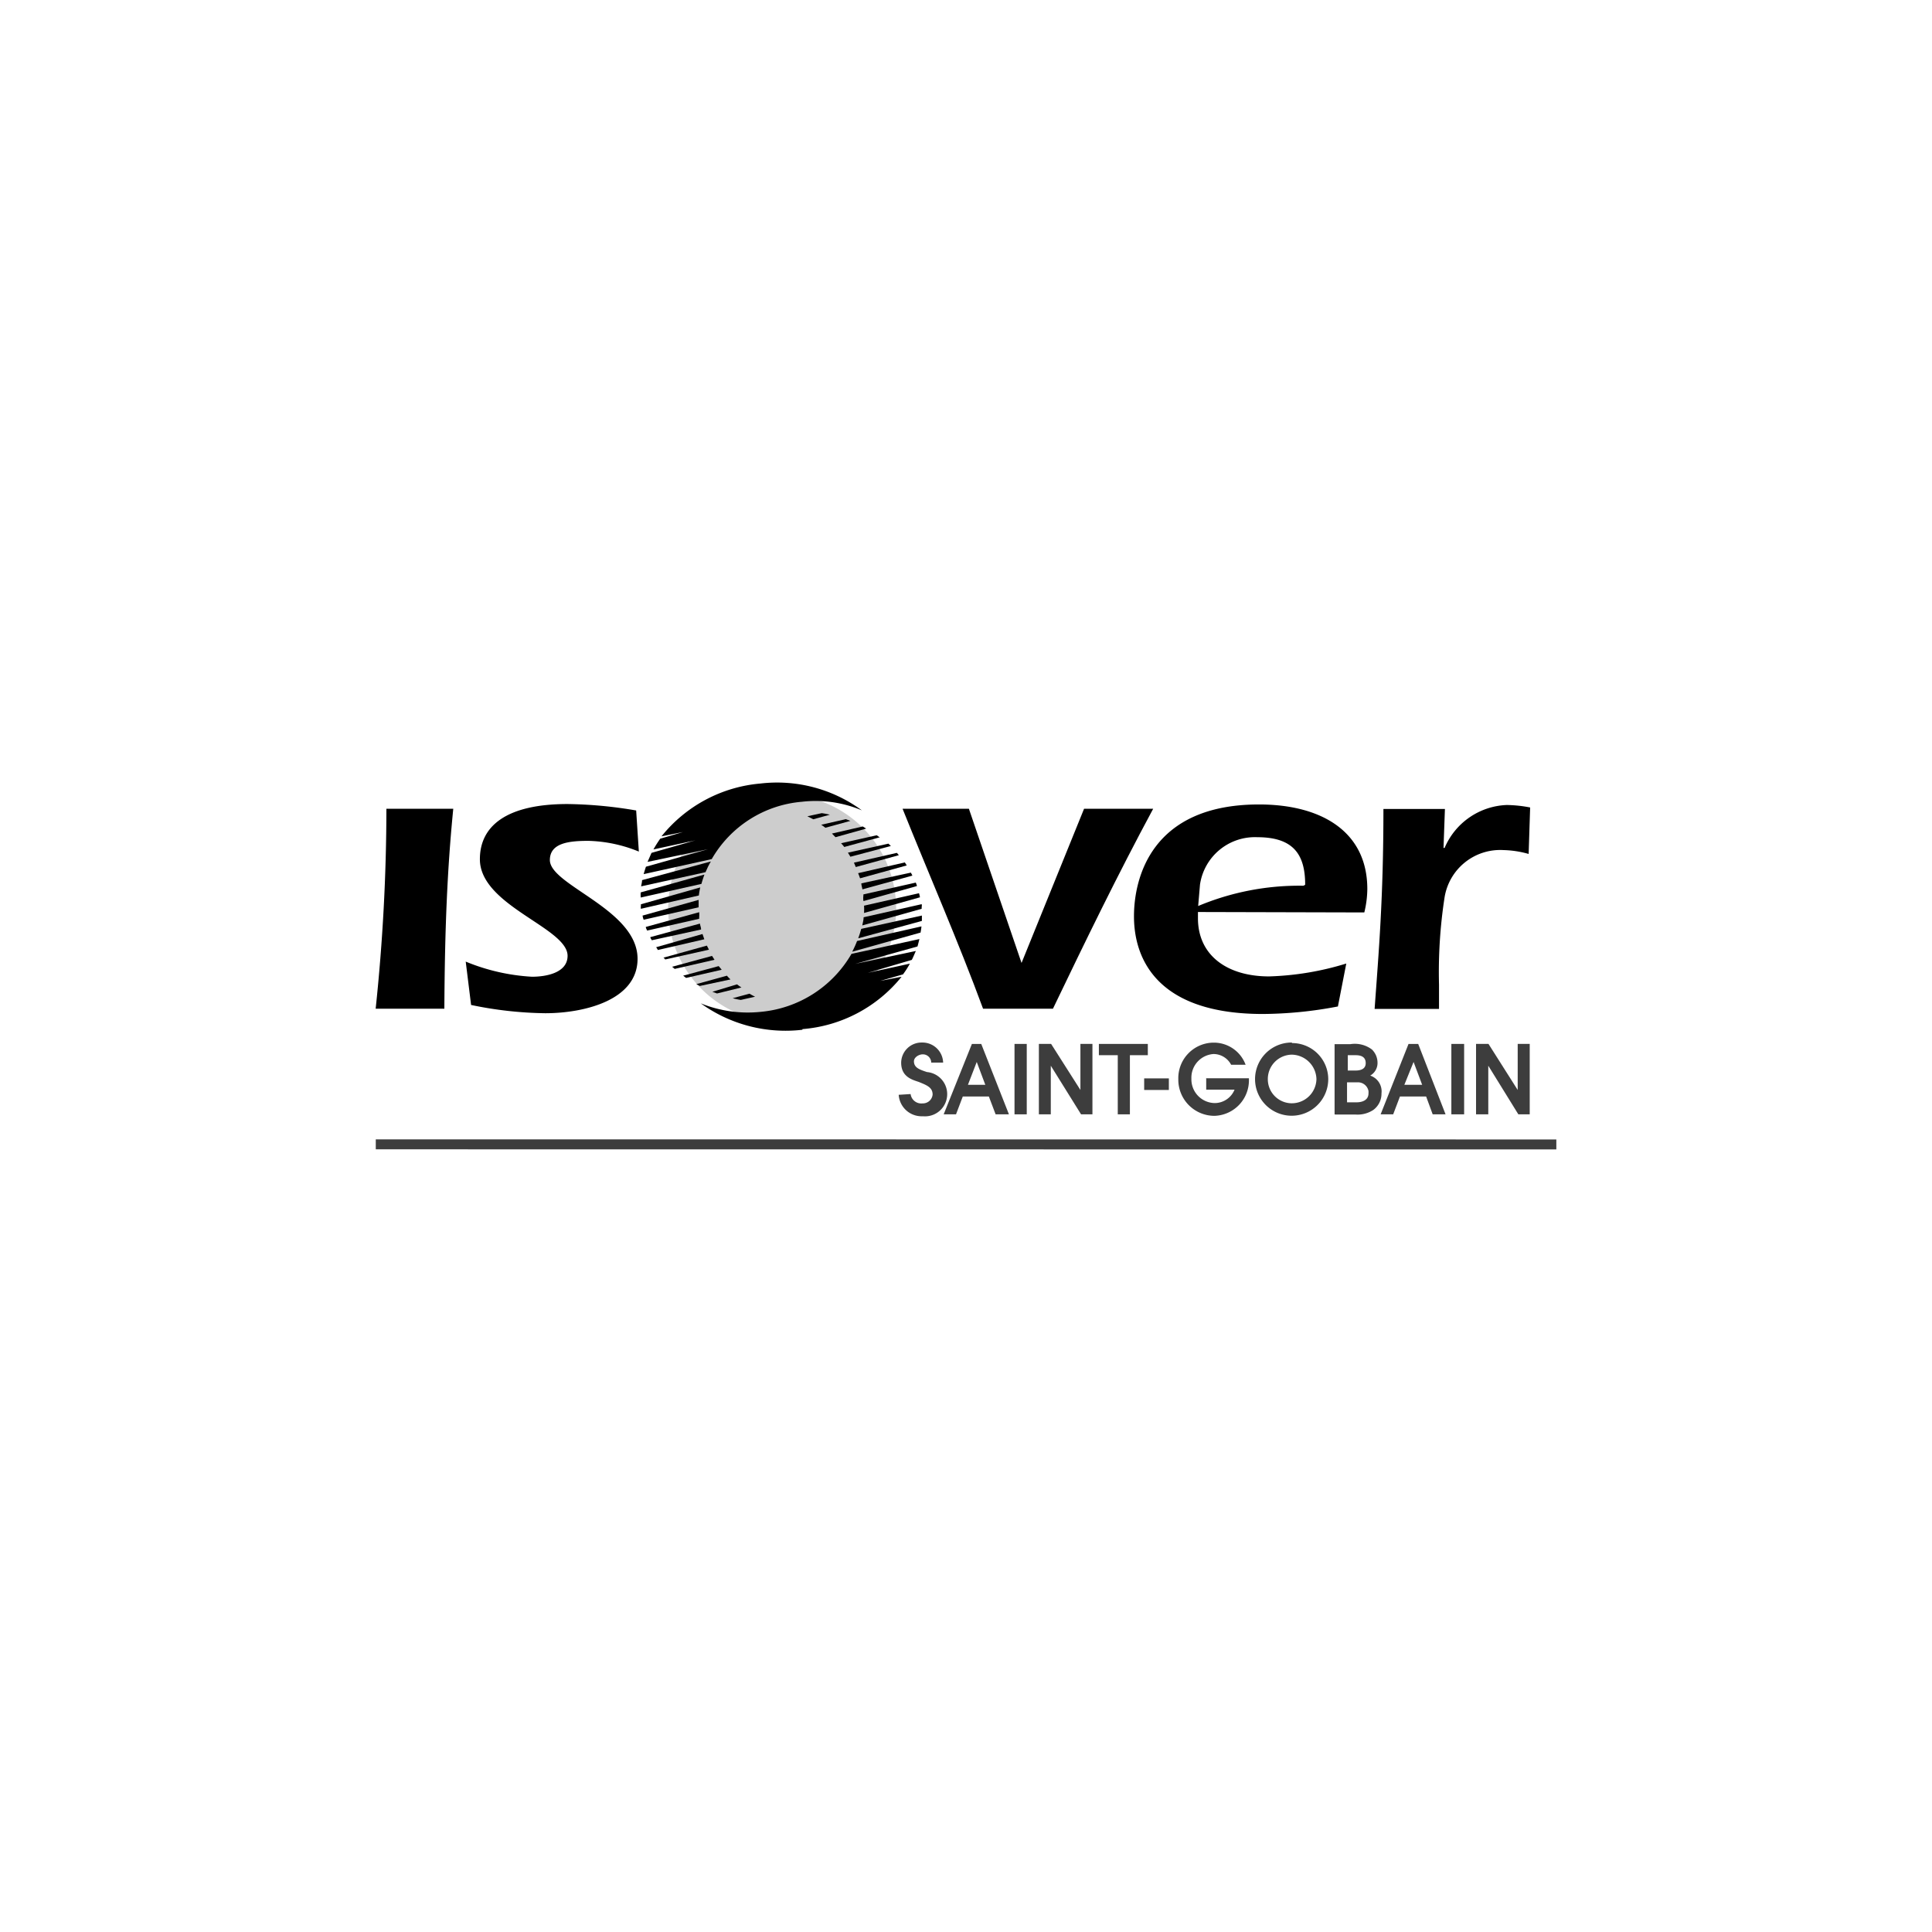
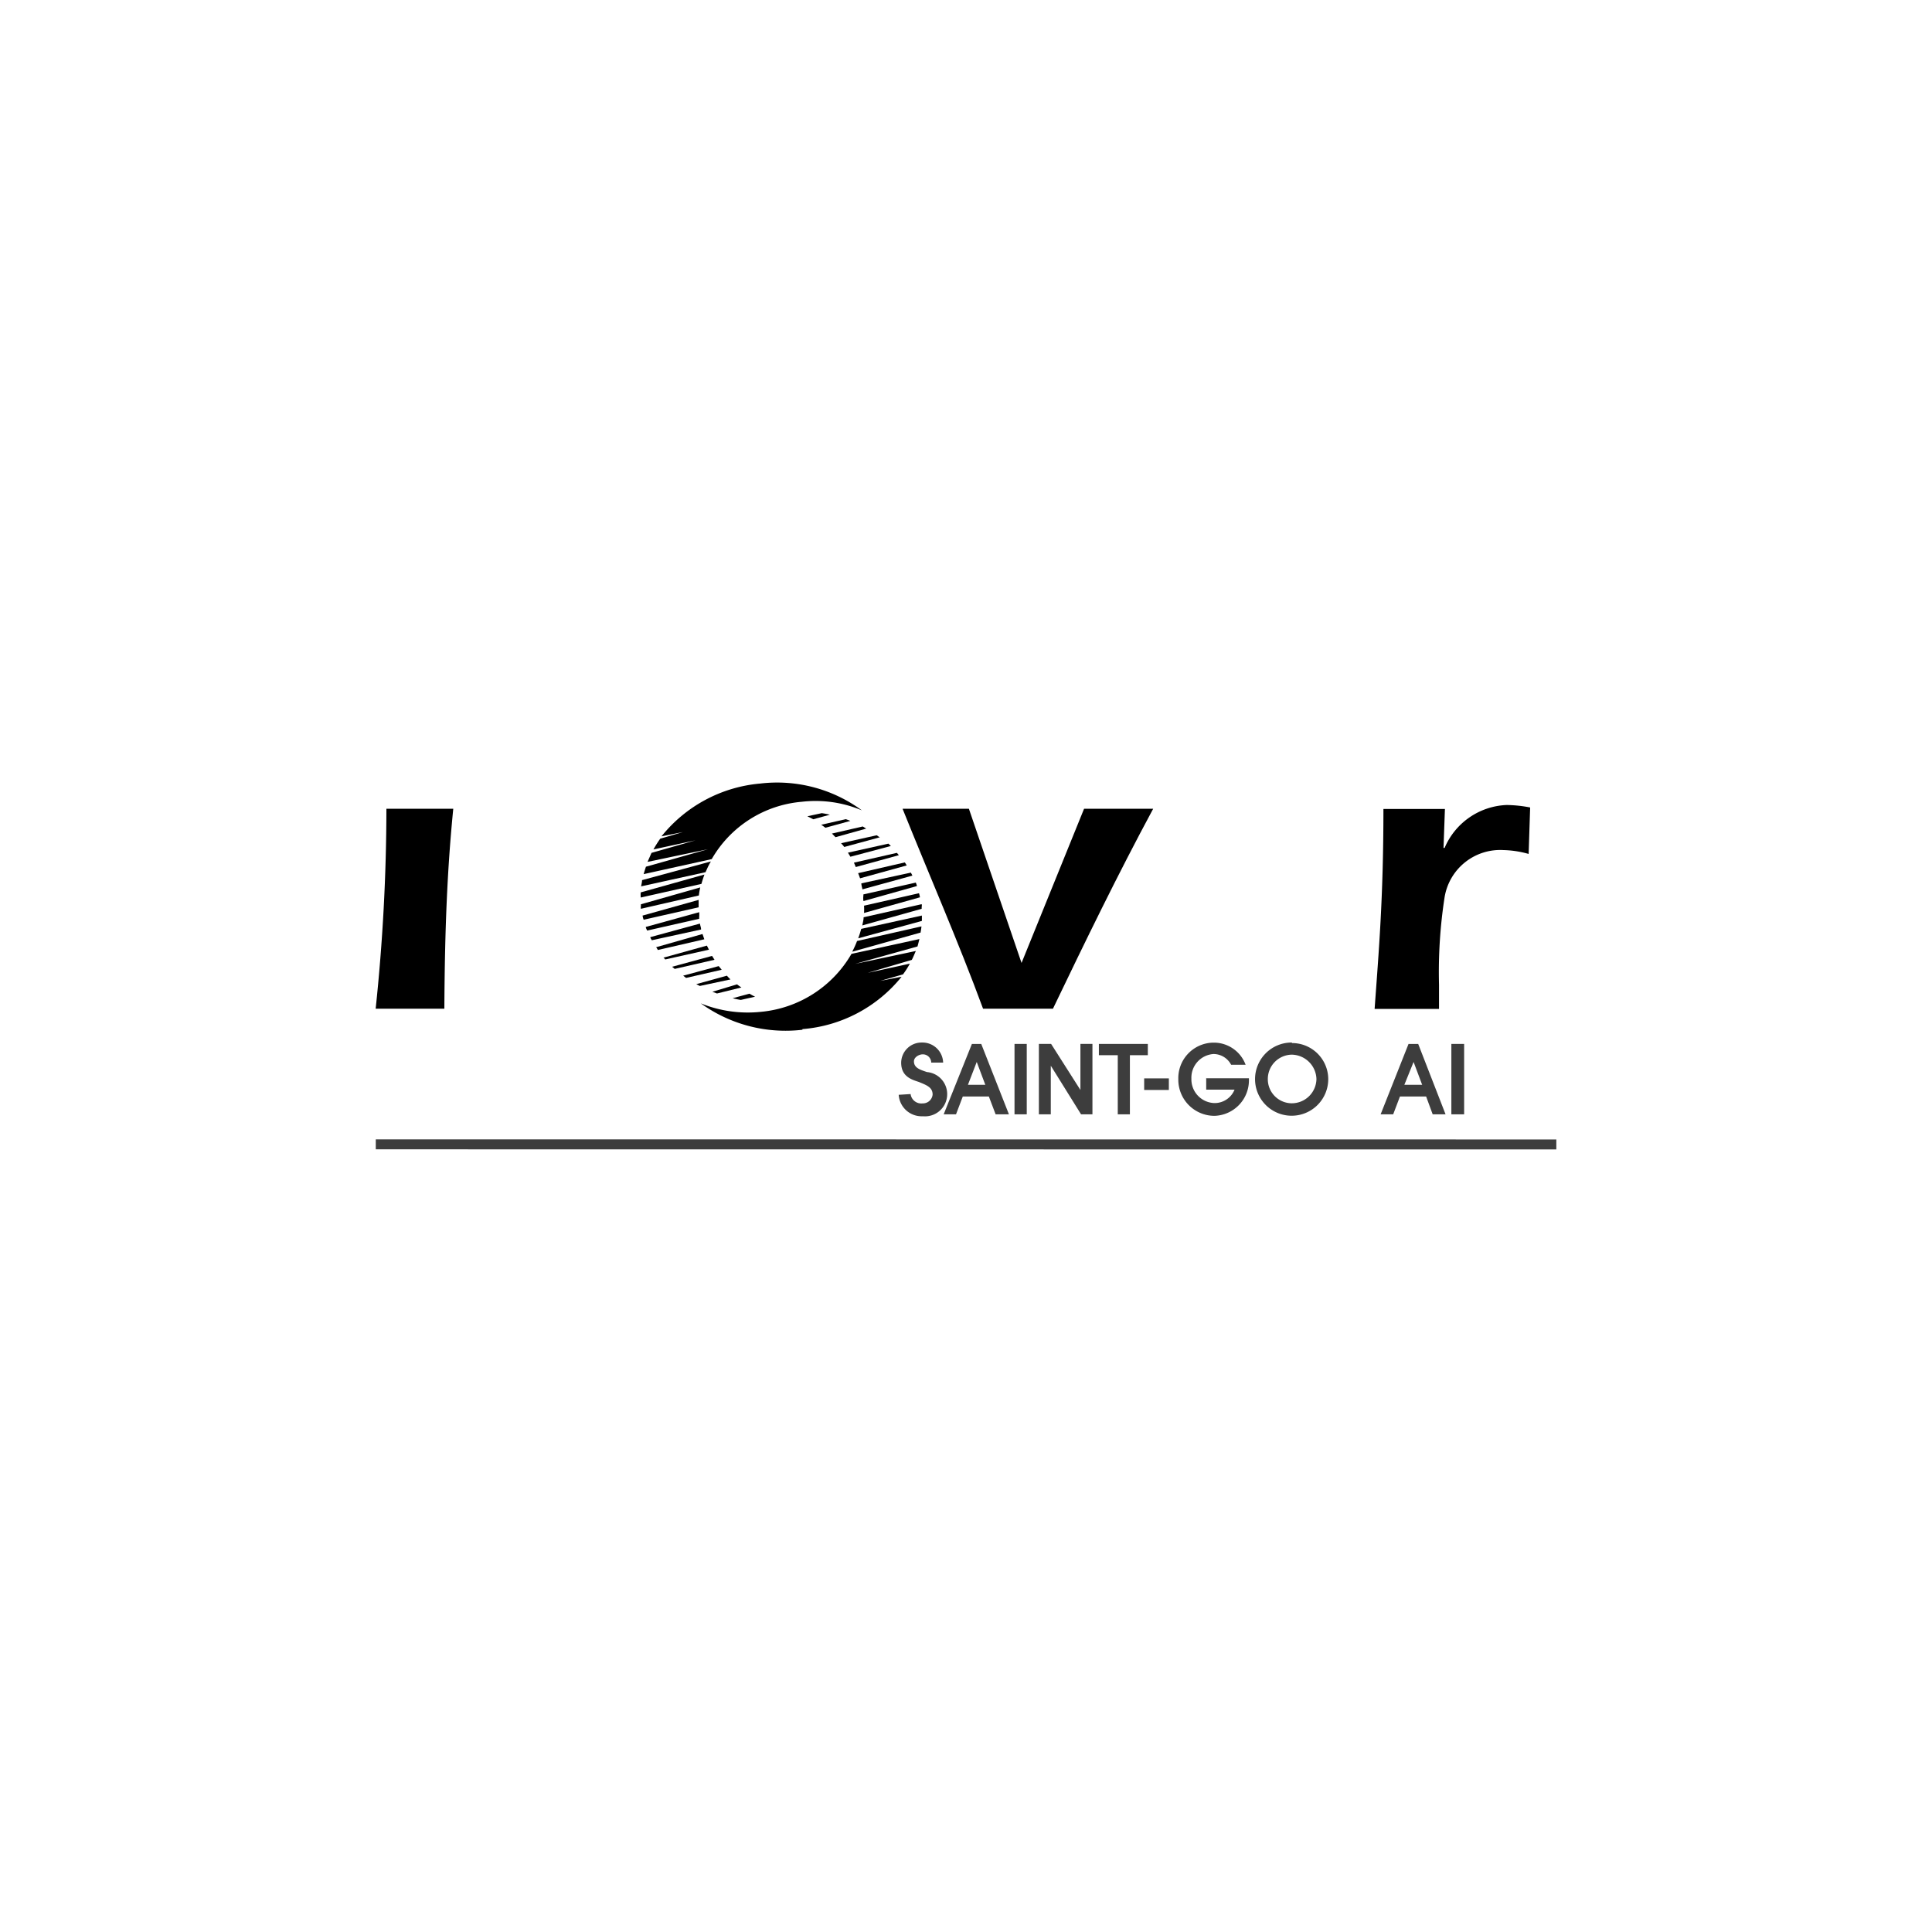
<svg xmlns="http://www.w3.org/2000/svg" id="Layer_1" data-name="Layer 1" viewBox="0 0 180 180">
  <defs>
    <style>.cls-1{fill:#cdcdcd;}.cls-2{fill:#3d3d3d;}</style>
  </defs>
  <g id="Layer_2" data-name="Layer 2">
    <g id="Layer_1-2" data-name="Layer 1-2">
-       <path class="cls-1" d="M72.9,95.25a10.62,10.62,0,1,0-10.65-10.6A10.62,10.62,0,0,0,72.9,95.25Z" />
      <path d="M42.23,75.35c-.55,5.55-.79,11.08-.83,18.63H35a178.44,178.44,0,0,0,1-18.63Z" />
-       <path d="M43.39,89.59A18.9,18.9,0,0,0,49.56,91c1.35,0,3.32-.37,3.32-1.95,0-2.62-8.17-4.66-8.17-9,0-3.09,2.47-5.14,8.17-5.14a40.29,40.29,0,0,1,6.39.6l.25,3.83a13.24,13.24,0,0,0-4.69-1c-1.78,0-3.6.18-3.6,1.79,0,2.36,8.17,4.59,8.17,9.2,0,3.87-5,5.07-8.6,5.07a35.67,35.67,0,0,1-6.91-.77Z" />
      <path d="M95.19,89.76l-.09.14L101,75.35h6.44c-3.32,6.16-6.33,12.36-9.34,18.63H91.59c-2.31-6.27-5-12.4-7.5-18.63h6.18Z" />
-       <path d="M111.61,84.42a24.33,24.33,0,0,1,9.71-1.9.32.32,0,0,0,.28-.1c0-2.89-1.17-4.42-4.47-4.42a5.17,5.17,0,0,0-5.33,4.42l-.17,2Zm0,.55v.58c0,3.46,2.72,5.42,6.63,5.42a27,27,0,0,0,7.19-1.2l-.78,4a38.09,38.09,0,0,1-7,.7c-11.11,0-12-6.53-12-9.1,0-3.42,1.51-10.42,11.65-10.42,5.82,0,10.09,2.53,10.09,7.88a9.51,9.51,0,0,1-.28,2.18Z" />
      <path d="M134.48,79h.11a6.56,6.56,0,0,1,5.79-4,12.31,12.31,0,0,1,2.18.23l-.14,4.33a9.28,9.28,0,0,0-2.34-.36,5.25,5.25,0,0,0-5.49,4.39,45.59,45.59,0,0,0-.52,8.15V94h-6c.38-5.3.82-10.29.82-18.63h5.73l-.13,3.6Z" />
      <path d="M68.26,93a6.41,6.41,0,0,0,.76.16l1.33-.3a5.21,5.21,0,0,1-.52-.28Z" />
      <path d="M66.37,92.4l.43.16L69.08,92a4.27,4.27,0,0,1-.41-.29Z" />
      <path d="M67.74,90.9l-2.87.79.33.17,2.86-.61a3.34,3.34,0,0,1-.32-.33Z" />
      <path d="M63.65,90.9l.27.21,3.32-.76c-.09-.11-.19-.22-.28-.34l-3.31.89Z" />
      <path d="M62.62,90.07l.24.2,3.71-.85-.23-.36Z" />
      <path d="M61.13,88.25a1.4,1.4,0,0,1,.16.26l4.33-1-.17-.49Z" />
      <path d="M61.81,89.2l.17.19,4.07-.91c-.06-.13-.13-.25-.19-.38l-4,1.11Z" />
      <path d="M60.59,87.32c0,.09.09.19.14.28l4.59-1c0-.19-.08-.34-.11-.55l-4.62,1.26Z" />
      <path d="M65.1,85l-4.93,1.36c0,.11.08.23.12.34l4.85-1.1v-.12a2.91,2.91,0,0,0,0-.5Z" />
      <path d="M59.87,85.31a1.43,1.43,0,0,0,.1.38l5.12-1.16v-.69l-5.25,1.47Z" />
      <path d="M59.71,84.25v.17a.74.74,0,0,0,0,.25l5.4-1.24a6.94,6.94,0,0,1,.13-.75Z" />
      <path d="M59.7,83.11a2.17,2.17,0,0,0,0,.51l5.65-1.27c.08-.29.17-.56.28-.87L59.7,83.14Z" />
      <path d="M59.82,82c0,.2-.06.39-.09.58l6-1.32c.15-.35.32-.7.5-1Z" />
      <path d="M70.84,73a13.27,13.27,0,0,0-9.21,4.92l2-.4-2.12.62a11.44,11.44,0,0,0-.63,1l3.92-.85-4.1,1.17-.37.84,5.63-1.18-5.78,1.63c-.07.22-.15.46-.21.69l6.34-1.4A10.72,10.72,0,0,1,74.7,74.7a11.08,11.08,0,0,1,5.6.8A13.33,13.33,0,0,0,70.84,73Z" />
      <path d="M77.3,75.9a7.34,7.34,0,0,0-.74-.14l-1.34.29.55.28,1.56-.43Z" />
      <path d="M79.23,76.48l-.43-.16-2.29.52c.14.09.26.18.39.28Z" />
      <path d="M77.84,78l2.86-.8L80.38,77l-2.87.66Z" />
      <path d="M81.94,78l-.26-.18-3.32.74c.11.11.21.24.3.35L82,78Z" />
      <path d="M83,78.82l-.23-.22L79,79.44c.08.12.15.25.23.38Z" />
      <path d="M84.48,80.63l-.18-.28-4.35,1c.07.16.12.32.18.48Z" />
      <path d="M83.74,79.67l-.18-.21-4,.91c.06.14.11.28.17.41l4-1.1Z" />
      <path d="M85,81.57a2.29,2.29,0,0,0-.14-.27l-4.61,1c0,.18.07.37.1.56L85,81.58Z" />
      <path d="M80.49,83.94l4.94-1.39a1.73,1.73,0,0,0-.11-.32l-4.88,1.1v.11a2,2,0,0,0,0,.5Z" />
      <path d="M85.71,83.6a2.34,2.34,0,0,0-.09-.38L80.5,84.38a5.23,5.23,0,0,1,0,.68Z" />
      <path d="M85.87,84.67v-.18a.51.51,0,0,0,0-.25l-5.41,1.22c0,.26-.08.51-.12.76l5.53-1.55Z" />
      <path d="M85.89,85.8v-.5l-5.65,1.24c-.08.28-.17.59-.28.88Z" />
      <path d="M85.76,86.91a5.77,5.77,0,0,0,.09-.6l-6,1.36c-.13.35-.29.69-.45,1l6.35-1.78Z" />
      <path d="M74.76,95.88A13.2,13.2,0,0,0,84,91l-2,.39,2.13-.61a8.19,8.19,0,0,0,.64-1l-3.93.86,4.11-1.21c.14-.26.25-.56.38-.83l-5.65,1.2,5.8-1.62c.07-.24.12-.46.18-.69l-6.33,1.38a10.9,10.9,0,0,1-8.44,5.4,11.65,11.65,0,0,1-5.6-.79,13.49,13.49,0,0,0,9.47,2.46Z" />
      <polygon class="cls-2" points="35.01 107.08 35.01 106.15 145 106.16 145 107.09 35.01 107.08 35.01 107.08" />
      <polygon class="cls-2" points="104.14 98.31 102.38 98.31 102.38 97.26 106.94 97.26 106.94 98.31 105.27 98.31 105.27 103.82 104.14 103.82 104.14 98.31 104.14 98.31" />
      <polygon class="cls-2" points="106.6 100.47 108.9 100.47 108.9 101.55 106.6 101.55 106.6 100.47 106.6 100.47" />
      <path class="cls-2" d="M112.36,100.46h4v.13a3.31,3.31,0,0,1-3.22,3.37,3.37,3.37,0,0,1-3.36-3.38v-.06a3.31,3.31,0,0,1,3.25-3.38h.07a3.15,3.15,0,0,1,2.95,2.06h-1.35a1.86,1.86,0,0,0-1.63-1A2.21,2.21,0,0,0,111,100.5v0a2.21,2.21,0,0,0,2.15,2.27h.06a2,2,0,0,0,1.81-1.25h-2.64v-1.1Z" />
-       <path class="cls-2" d="M125.51,98.31h.79c.71,0,.94.31.94.74,0,.69-.75.69-1,.69h-.67V98.31Zm-1.11,5.53h1.9a2.68,2.68,0,0,0,1.65-.43,1.88,1.88,0,0,0,.76-1.54,1.55,1.55,0,0,0-1.05-1.66,1.35,1.35,0,0,0,.68-1.23,1.72,1.72,0,0,0-.52-1.2,2.65,2.65,0,0,0-2-.5h-1.48v6.54Zm1.11-3h.92a1,1,0,0,1,1.07.81,1.48,1.48,0,0,1,0,.21c0,.66-.61.84-1.11.84h-.89v-1.86Z" />
      <polygon class="cls-2" points="135.22 97.26 136.41 97.26 136.41 103.82 135.22 103.82 135.22 97.26 135.22 97.26" />
      <path class="cls-2" d="M120.33,102.79a2.24,2.24,0,0,1-2.21-2.26v0a2.27,2.27,0,0,1,2.21-2.27,2.34,2.34,0,0,1,2.32,2.27A2.3,2.3,0,0,1,120.33,102.79Zm0-5.66a3.41,3.41,0,1,0,3.42,3.43v0a3.37,3.37,0,0,0-3.35-3.38Z" />
      <path class="cls-2" d="M131.7,98.94h0l-.86,2.13h1.66l-.8-2.13Zm-3.07,4.88,2.6-6.56h.9l2.55,6.56h-1.2l-.61-1.66h-2.44l-.63,1.66Z" />
-       <polygon class="cls-2" points="137.52 97.26 138.68 97.26 141.4 101.55 141.4 97.26 142.52 97.26 142.52 103.82 141.46 103.82 138.66 99.29 138.66 103.82 137.52 103.82 137.52 97.26 137.52 97.26" />
      <path class="cls-2" d="M84.84,101.93a1,1,0,0,0,1.11.87.91.91,0,0,0,.94-.82c0-.65-.5-.86-1.27-1.17-.56-.2-1.66-.44-1.66-1.8a1.9,1.9,0,0,1,1.92-1.88H86A1.93,1.93,0,0,1,87.87,99H86.76a.78.78,0,0,0-.79-.77h0c-.35,0-.82.27-.82.65,0,.61.56.78,1.21,1A2,2,0,0,1,86,104h-.06a2.14,2.14,0,0,1-2.21-2Z" />
      <polygon class="cls-2" points="94.52 97.26 95.66 97.26 95.66 103.82 94.52 103.82 94.52 97.26 94.52 97.26" />
      <path class="cls-2" d="M91,98.94h0l-.82,2.13H91.8L91,98.94Zm-3.08,4.88,2.63-6.56h.87L94,103.82H92.76l-.63-1.66H89.7l-.63,1.66Z" />
      <polygon class="cls-2" points="96.79 97.26 97.93 97.26 100.66 101.55 100.66 97.26 101.78 97.26 101.78 103.82 100.72 103.82 97.9 99.29 97.9 103.82 96.79 103.82 96.79 97.26 96.79 97.26" />
    </g>
  </g>
</svg>